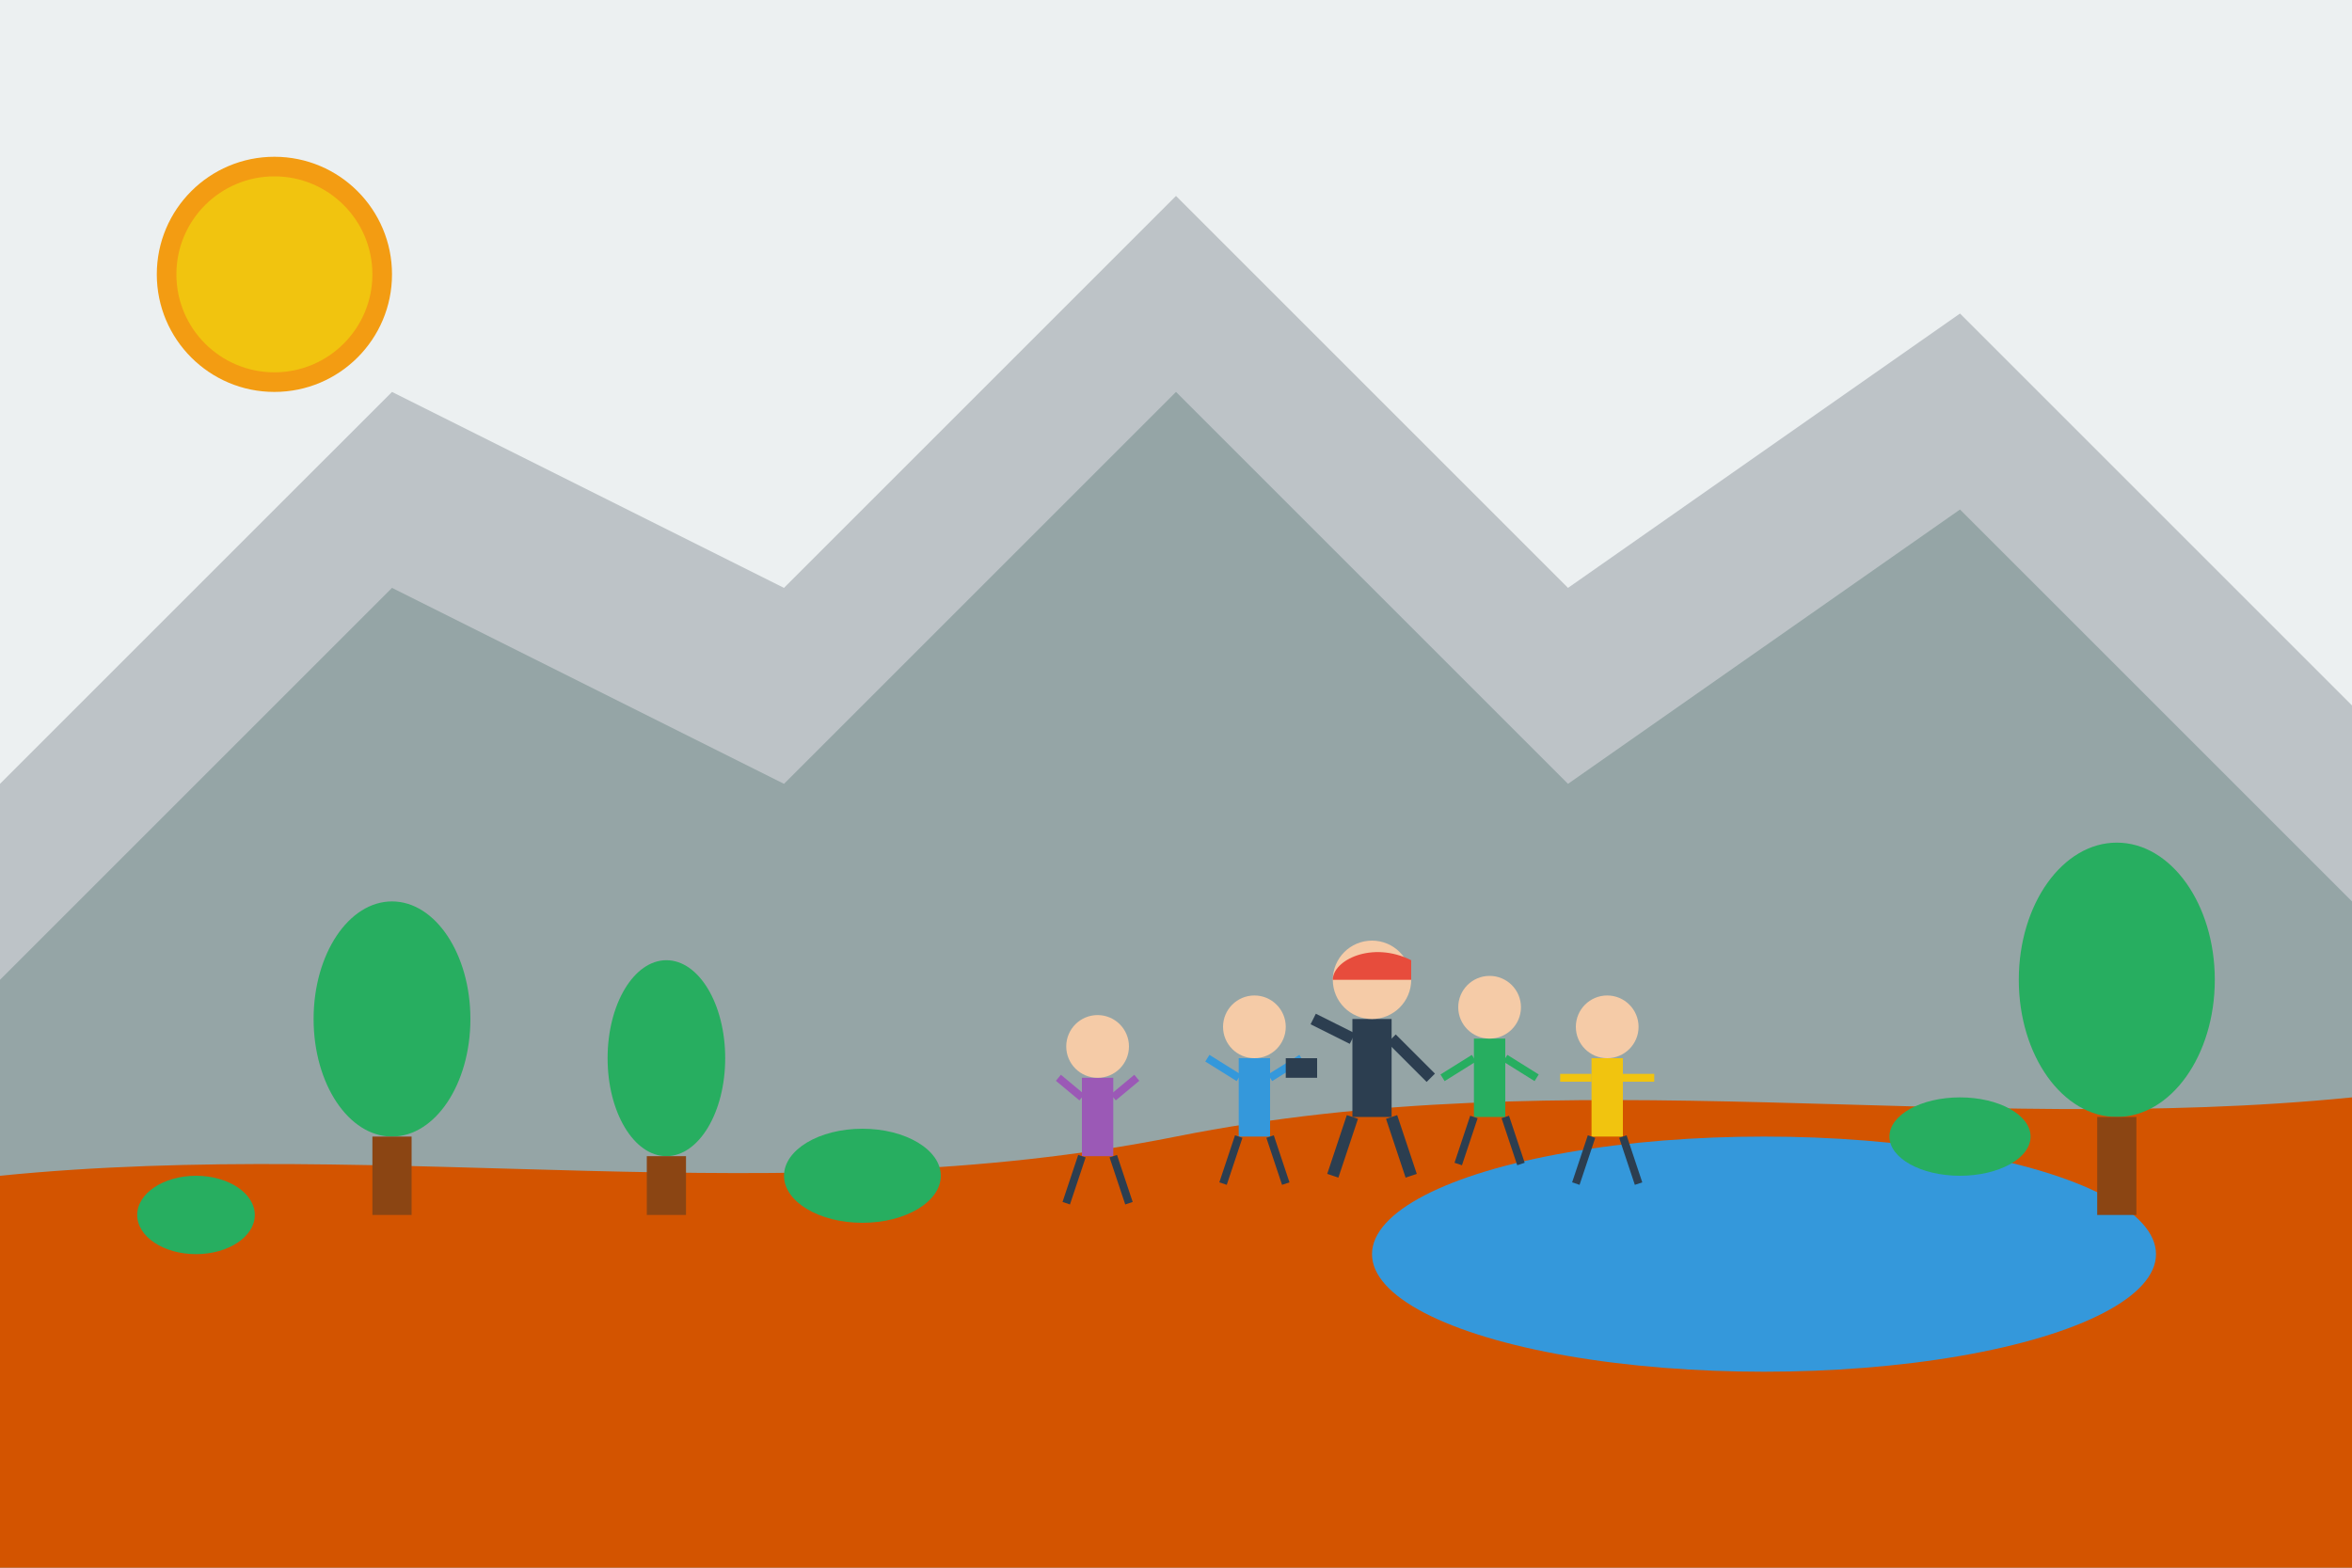
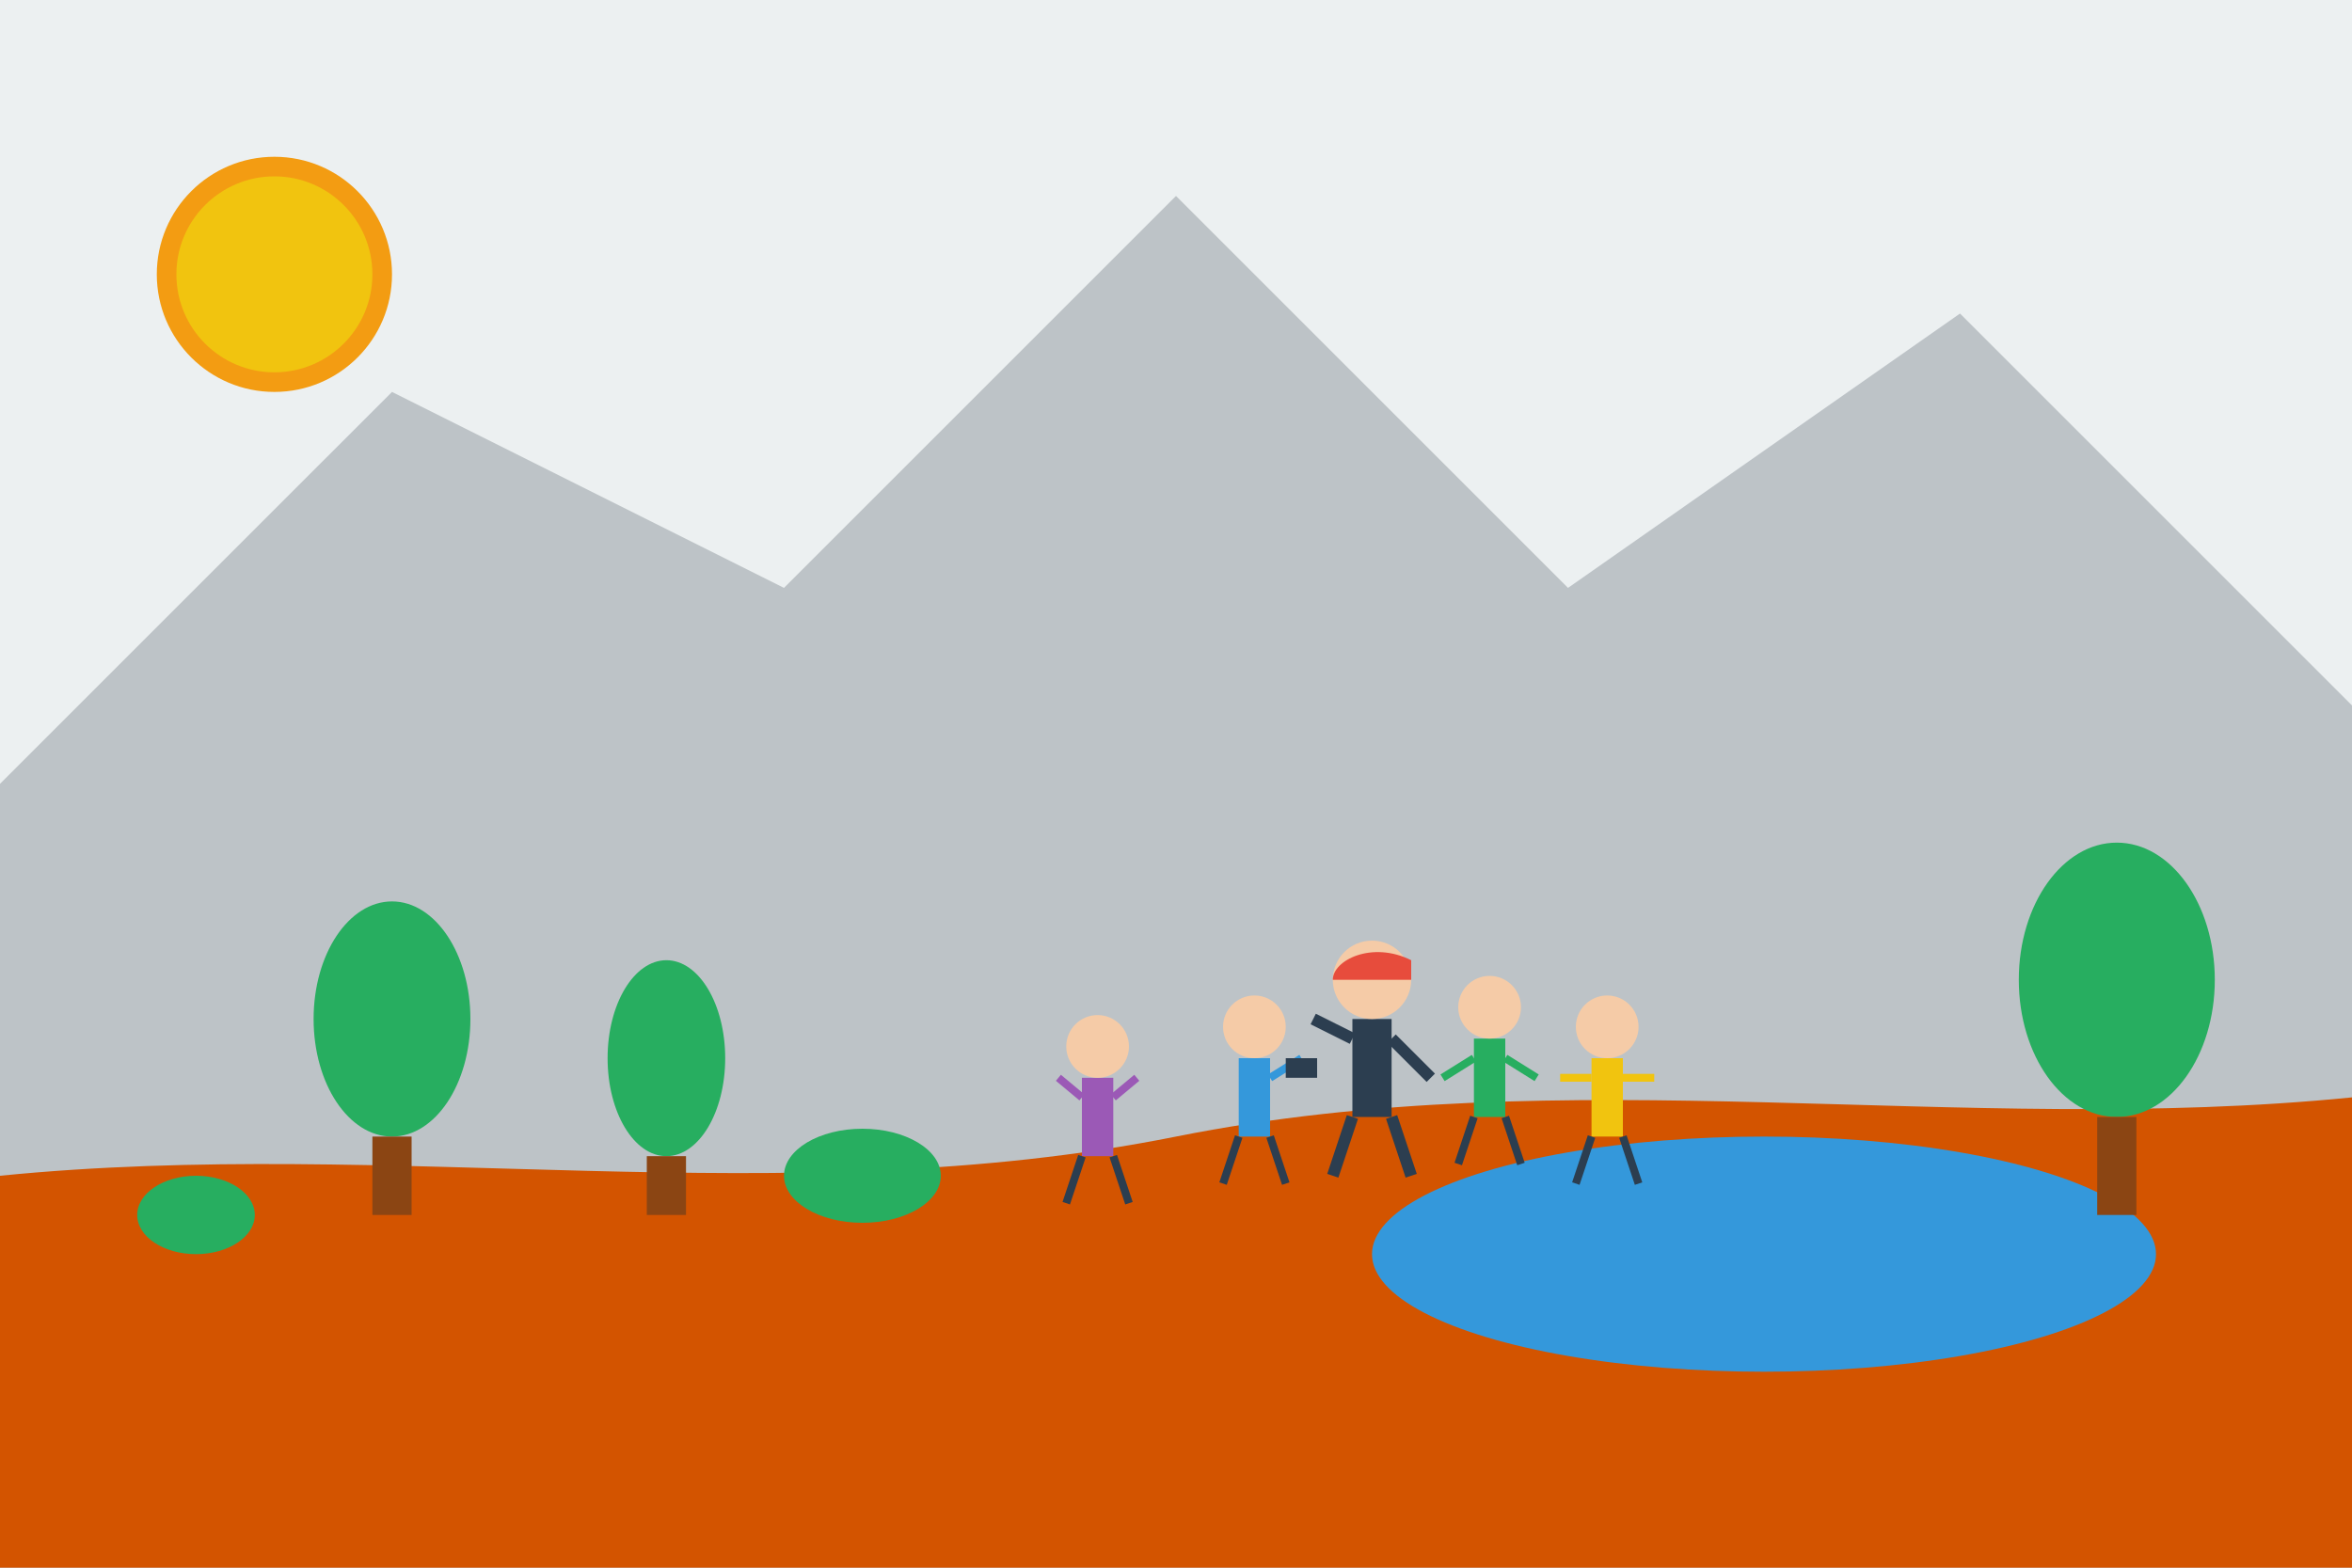
<svg xmlns="http://www.w3.org/2000/svg" width="600" height="400" viewBox="0 0 600 400">
  <rect width="600" height="400" fill="#ECF0F1" />
  <polygon points="0,200 100,100 200,150 300,50 400,150 500,80 600,180 600,400 0,400" fill="#BDC3C7" />
-   <polygon points="0,250 100,150 200,200 300,100 400,200 500,130 600,230 600,400 0,400" fill="#95A5A6" />
  <path d="M0,300 C100,290 200,310 300,290 C400,270 500,290 600,280 L600,400 L0,400 Z" fill="#D35400" />
  <ellipse cx="450" cy="320" rx="100" ry="30" fill="#3498DB" />
  <g fill="#27AE60">
    <ellipse cx="100" cy="260" rx="20" ry="30" />
    <rect x="95" y="290" width="10" height="20" fill="#8B4513" />
    <ellipse cx="170" cy="270" rx="15" ry="25" />
    <rect x="165" y="295" width="10" height="15" fill="#8B4513" />
    <ellipse cx="540" cy="250" rx="25" ry="35" />
    <rect x="535" y="285" width="10" height="25" fill="#8B4513" />
    <ellipse cx="50" cy="310" rx="15" ry="10" />
    <ellipse cx="220" cy="300" rx="20" ry="12" />
-     <ellipse cx="500" cy="290" rx="18" ry="10" />
  </g>
  <g transform="translate(350, 260)">
    <rect x="-5" y="0" width="10" height="25" fill="#2C3E50" />
    <circle cx="0" cy="-10" r="10" fill="#F5CBA7" />
    <path d="M-10,-10 C-10,-15 0,-20 10,-15 L10,-10 Z" fill="#E74C3C" />
    <line x1="-5" y1="5" x2="-15" y2="0" stroke="#2C3E50" stroke-width="3" />
    <line x1="5" y1="5" x2="15" y2="15" stroke="#2C3E50" stroke-width="3" />
    <line x1="-5" y1="25" x2="-10" y2="40" stroke="#2C3E50" stroke-width="3" />
    <line x1="5" y1="25" x2="10" y2="40" stroke="#2C3E50" stroke-width="3" />
  </g>
  <g transform="translate(320, 270)">
    <rect x="-4" y="0" width="8" height="20" fill="#3498DB" />
    <circle cx="0" cy="-8" r="8" fill="#F5CBA7" />
-     <line x1="-4" y1="5" x2="-12" y2="0" stroke="#3498DB" stroke-width="2" />
    <line x1="4" y1="5" x2="12" y2="0" stroke="#3498DB" stroke-width="2" />
    <line x1="-4" y1="20" x2="-8" y2="32" stroke="#2C3E50" stroke-width="2" />
    <line x1="4" y1="20" x2="8" y2="32" stroke="#2C3E50" stroke-width="2" />
    <rect x="8" y="0" width="8" height="5" fill="#2C3E50" />
  </g>
  <g transform="translate(380, 265)">
    <rect x="-4" y="0" width="8" height="20" fill="#27AE60" />
    <circle cx="0" cy="-8" r="8" fill="#F5CBA7" />
    <line x1="-4" y1="5" x2="-12" y2="10" stroke="#27AE60" stroke-width="2" />
    <line x1="4" y1="5" x2="12" y2="10" stroke="#27AE60" stroke-width="2" />
    <line x1="-4" y1="20" x2="-8" y2="32" stroke="#2C3E50" stroke-width="2" />
    <line x1="4" y1="20" x2="8" y2="32" stroke="#2C3E50" stroke-width="2" />
  </g>
  <g transform="translate(280, 275)">
    <rect x="-4" y="0" width="8" height="20" fill="#9B59B6" />
    <circle cx="0" cy="-8" r="8" fill="#F5CBA7" />
    <line x1="-4" y1="5" x2="-10" y2="0" stroke="#9B59B6" stroke-width="2" />
    <line x1="4" y1="5" x2="10" y2="0" stroke="#9B59B6" stroke-width="2" />
    <line x1="-4" y1="20" x2="-8" y2="32" stroke="#2C3E50" stroke-width="2" />
    <line x1="4" y1="20" x2="8" y2="32" stroke="#2C3E50" stroke-width="2" />
  </g>
  <g transform="translate(410, 270)">
    <rect x="-4" y="0" width="8" height="20" fill="#F1C40F" />
    <circle cx="0" cy="-8" r="8" fill="#F5CBA7" />
    <line x1="-4" y1="5" x2="-12" y2="5" stroke="#F1C40F" stroke-width="2" />
    <line x1="4" y1="5" x2="12" y2="5" stroke="#F1C40F" stroke-width="2" />
    <line x1="-4" y1="20" x2="-8" y2="32" stroke="#2C3E50" stroke-width="2" />
    <line x1="4" y1="20" x2="8" y2="32" stroke="#2C3E50" stroke-width="2" />
  </g>
  <circle cx="70" cy="70" r="30" fill="#F39C12" />
  <circle cx="70" cy="70" r="25" fill="#F1C40F" />
</svg>